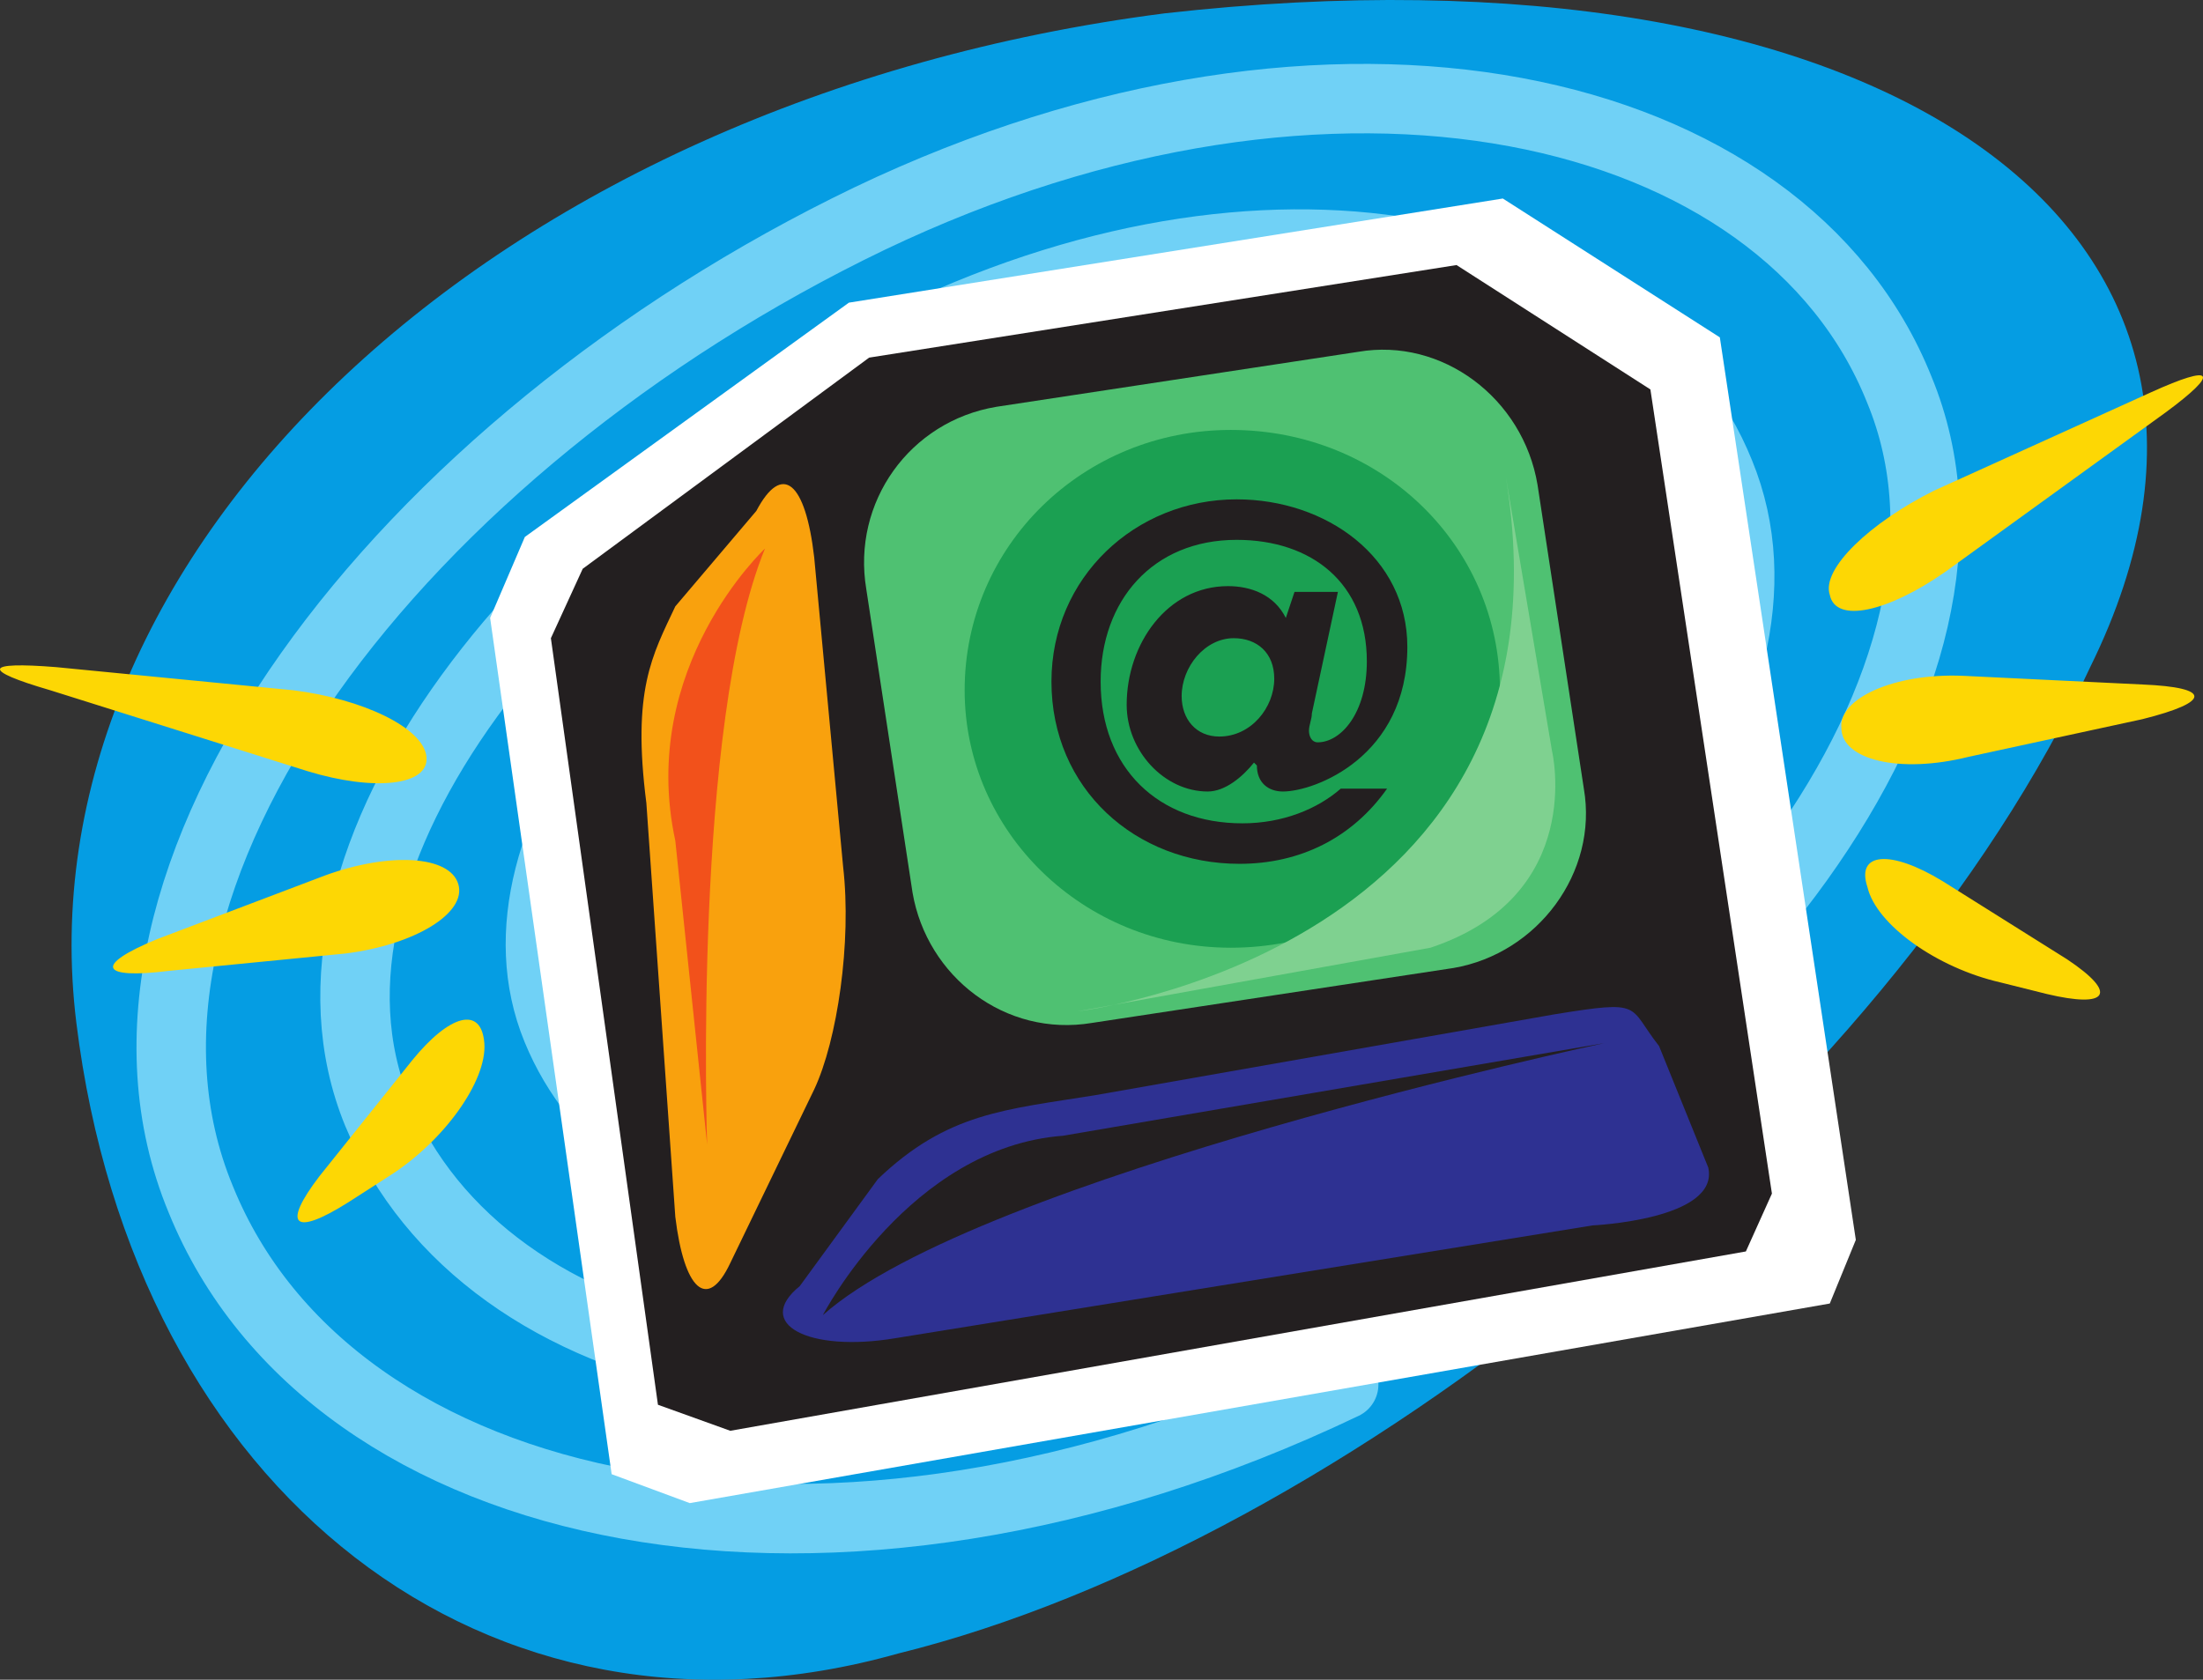
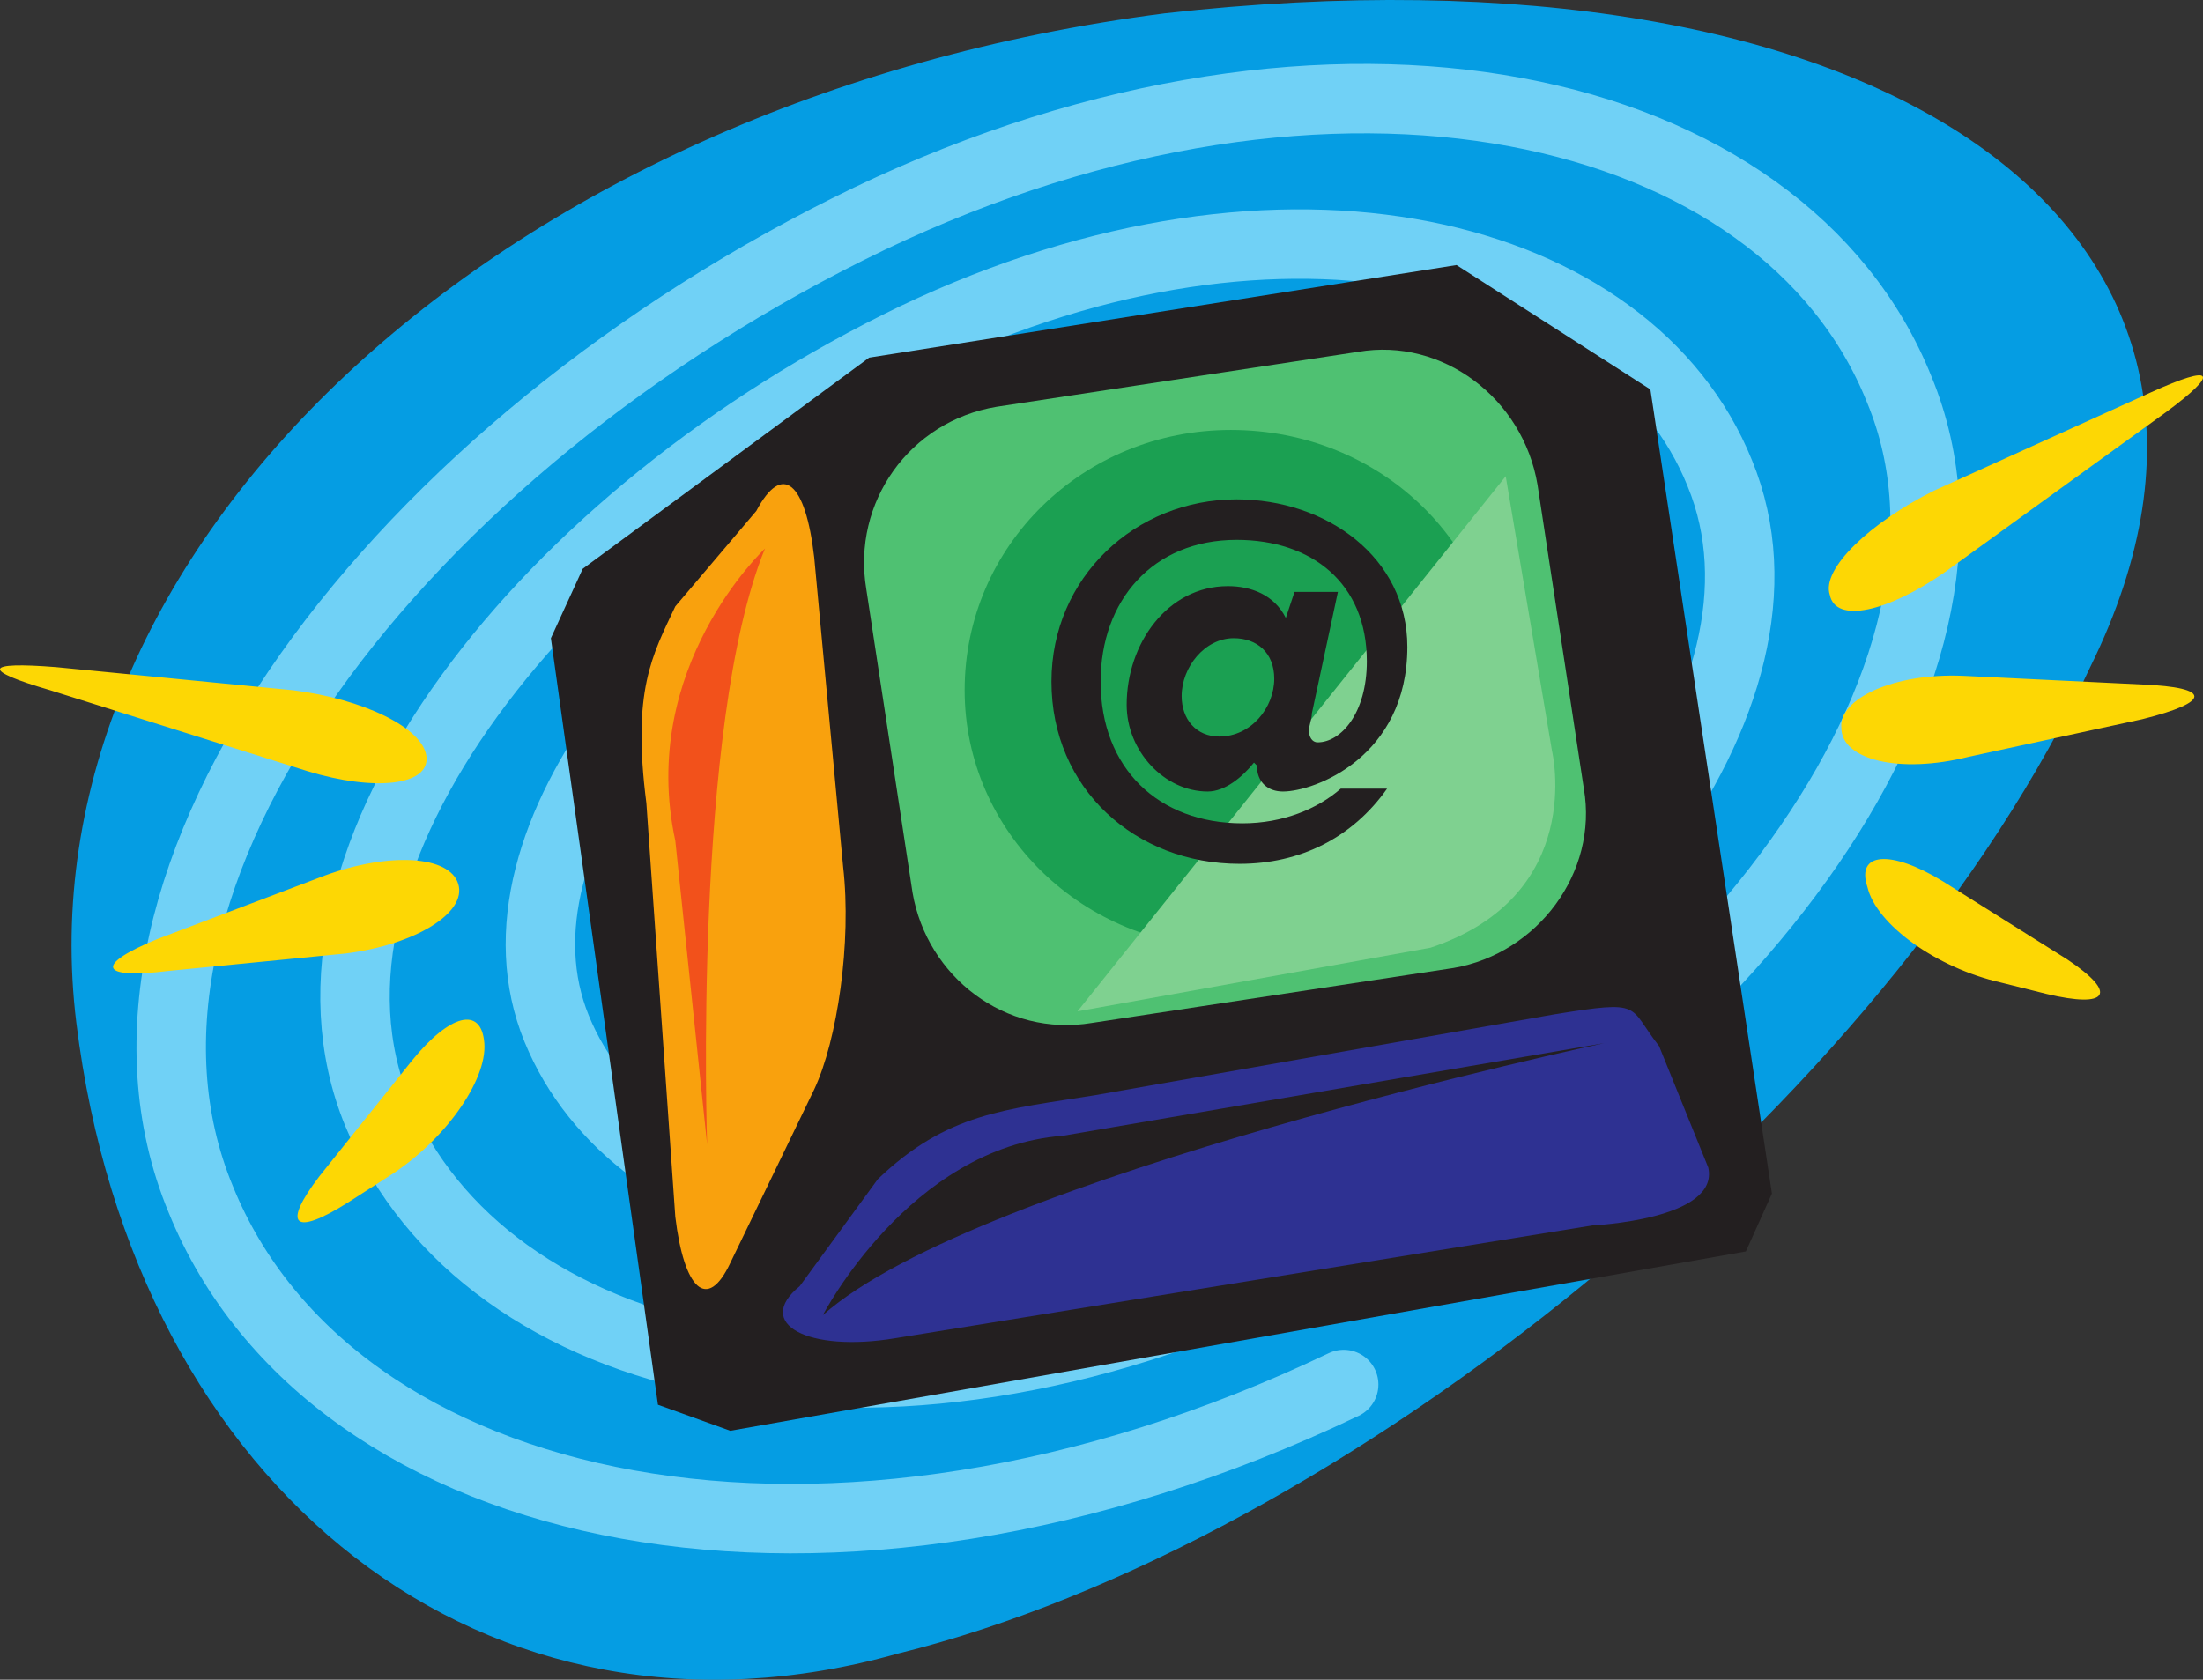
<svg xmlns="http://www.w3.org/2000/svg" width="571.034" height="435.516">
  <rect width="100%" height="100%" fill="#333333" stroke="none" />
  <path fill="#059de3" fill-rule="evenodd" d="M19.794 265.221c-15-121.5 107.25-239.25 282-261.75 186-21 296.25 55.5 240 169.5-52.5 113.25-193.5 227.25-309 255.75-106.5 30-198-42-213-163.5" />
  <path fill="none" stroke="#70d1f6" stroke-linecap="round" stroke-linejoin="round" stroke-miterlimit="10" stroke-width="18" d="M286.794 208.221c6.75-3 23.25-10.5 19.5-18.75-3-8.25-12.75-21-31.5-12-19.5 9.75-44.25 28.5-37.5 45s30 30.75 61.5 15.75c32.25-15.75 64.5-45.75 54-71.25-9.75-24.75-46.5-40.5-90.75-19.5-44.25 21.75-84.75 63.75-71.25 96.75s63 51 120 24c57.75-27.75 105.75-81.75 88.5-123-16.5-42-79.5-61.5-149.25-27.75-70.5 33.75-126 99.75-105.75 149.25s96.75 71.25 179.25 31.5c83.25-39.75 146.25-117 122.25-175.5-23.25-57.75-112.5-81-208.5-35.25-95.25 45.75-166.5 135-139.5 201 27.75 66.75 129.75 91.5 237.75 39.75 108.75-51.75 187.5-153 156.75-227.25-30-75-146.25-102-267-44.25-121.5 58.5-207.75 171-173.25 254.25 33.75 83.25 162.75 111.75 296.25 48" />
-   <path fill="#fff" fill-rule="evenodd" d="m220.044 78.471 169.5-27 56.25 36 35.25 234-6.75 16.5-295.5 51.75-20.25-7.5-31.5-222 9-21 84-60.75" />
  <path fill="#231f20" fill-rule="evenodd" d="m225.294 92.721 152.25-24 50.25 32.25 31.5 208.5-6.75 15-263.25 46.5-18.75-6.75-27.75-198.75 8.25-18 74.25-54.75" />
  <path fill="#4fc172" fill-rule="evenodd" d="M376.794 250.971c21.75-3.75 37.5-24.75 33.75-46.5l-12-78.75c-3.75-22.5-24.75-38.25-46.5-34.5l-93.75 14.25c-22.5 3.75-37.5 24.75-33.75 47.25l12 78.75c3.75 21.75 24 37.5 46.5 33.75l93.75-14.25" />
  <path fill="#f9a10d" fill-rule="evenodd" d="M218.544 224.721c2.25 19.5-1.5 45-7.5 57.75l-21.75 45c-6 12.75-12 6.75-14.25-12l-7.5-107.25c-3.75-29.25 1.5-38.25 7.5-51l21-24.75c6.75-12.75 12.75-7.5 15 12l7.5 80.25" />
  <path fill="#fdd704" fill-rule="evenodd" d="M79.794 199.971c17.25 5.25 31.5 3.75 30.75-3.75s-16.5-15-34.5-17.25l-61.5-6c-18.75-1.5-19.5.75-1.5 6l66.75 21m4.5 27c16.5-6 32.25-5.25 34.5 2.25s-11.25 15.75-29.25 18l-45.75 4.5c-18 2.25-19.5-1.5-3-8.25l43.5-16.5m22.5 48c9.75-12 18-14.25 18.75-4.5s-10.5 25.5-24.75 34.5l-10.5 6.75c-14.25 9-17.25 6-7.5-6.75l24-30m397.5-126.75c-15 10.5-28.5 13.5-30 6-2.25-6.75 10.5-18.75 27-27l56.25-25.5c16.5-7.5 18-5.25 3.75 5.25l-57 41.25m4.5 27c-18-.75-32.25 6-31.5 13.5 0 8.25 15 12 33 7.5l45-9.75c18-4.5 18-8.25 0-9l-46.5-2.25m-5.25 53.25c-13.5-8.25-22.5-7.5-19.5 1.5 2.25 9.75 18 21 34.5 24.75l12 3c15.75 3.75 18.75 0 5.25-9l-32.25-20.25" />
  <path fill="#2e3192" fill-rule="evenodd" d="m442.794 302.721-12.75-31.5c-8.25-10.5-3.75-12-27-8.25l-119.25 21c-23.25 3.75-38.25 4.5-56.25 21.75l-20.25 27.75c-12 9.75 2.25 17.25 24.75 13.5l180.75-29.25s33-1.5 30-15" />
  <path fill="#231f20" fill-rule="evenodd" d="M213.294 340.971s22.5-43.5 62.25-46.5l140.25-24s-162 34.5-202.5 70.5" />
  <path fill="#f2511b" fill-rule="evenodd" d="M198.294 142.221s-33 30.75-23.25 75.75l8.25 78.75s-3.75-108.75 15-154.5" />
  <path fill="#1ba052" fill-rule="evenodd" d="M319.044 245.721c39 0 69.75-30 69.75-66.75 0-37.5-30.75-67.5-69.75-67.5-38.25 0-69 30-69 67.5 0 36.75 30.75 66.75 69 66.75" />
-   <path fill="#7fd190" fill-rule="evenodd" d="m390.294 123.471 12 71.25s9 37.5-31.5 51l-91.5 16.5s131.25-15.75 111-138.75" />
+   <path fill="#7fd190" fill-rule="evenodd" d="m390.294 123.471 12 71.25s9 37.5-31.5 51l-91.5 16.5" />
  <path fill="#231f20" fill-rule="evenodd" d="M335.544 153.471h11.25l-6.75 31.5c0 1.5-.75 3-.75 4.5s.75 3 2.25 3c6 0 12.75-7.5 12.75-21 0-20.25-14.25-31.5-33.75-31.5-21.75 0-35.25 15.75-35.25 36.75 0 22.5 15 36.75 36.75 36.75 10.5 0 19.5-3.75 25.5-9h12c-9 12.75-22.5 19.5-38.25 19.5-27 0-48.75-19.5-48.75-47.25 0-27 21.75-47.25 48-47.25 23.25 0 44.25 15 44.25 38.25 0 28.5-24 37.5-32.25 37.5-3.75 0-6.75-2.25-6.75-6.75l-.75-.75c-3 3.75-7.5 7.5-12 7.5-11.25 0-21-10.5-21-22.5 0-15.75 10.5-30.75 26.25-30.75 6 0 12 2.25 15 8.25l2.25-6.75m-29.25 27c0 6 3.75 10.5 9.75 10.5 8.25 0 14.25-7.5 14.25-15 0-6.75-4.5-10.5-10.5-10.5-7.5 0-13.5 7.5-13.5 15" />
</svg>